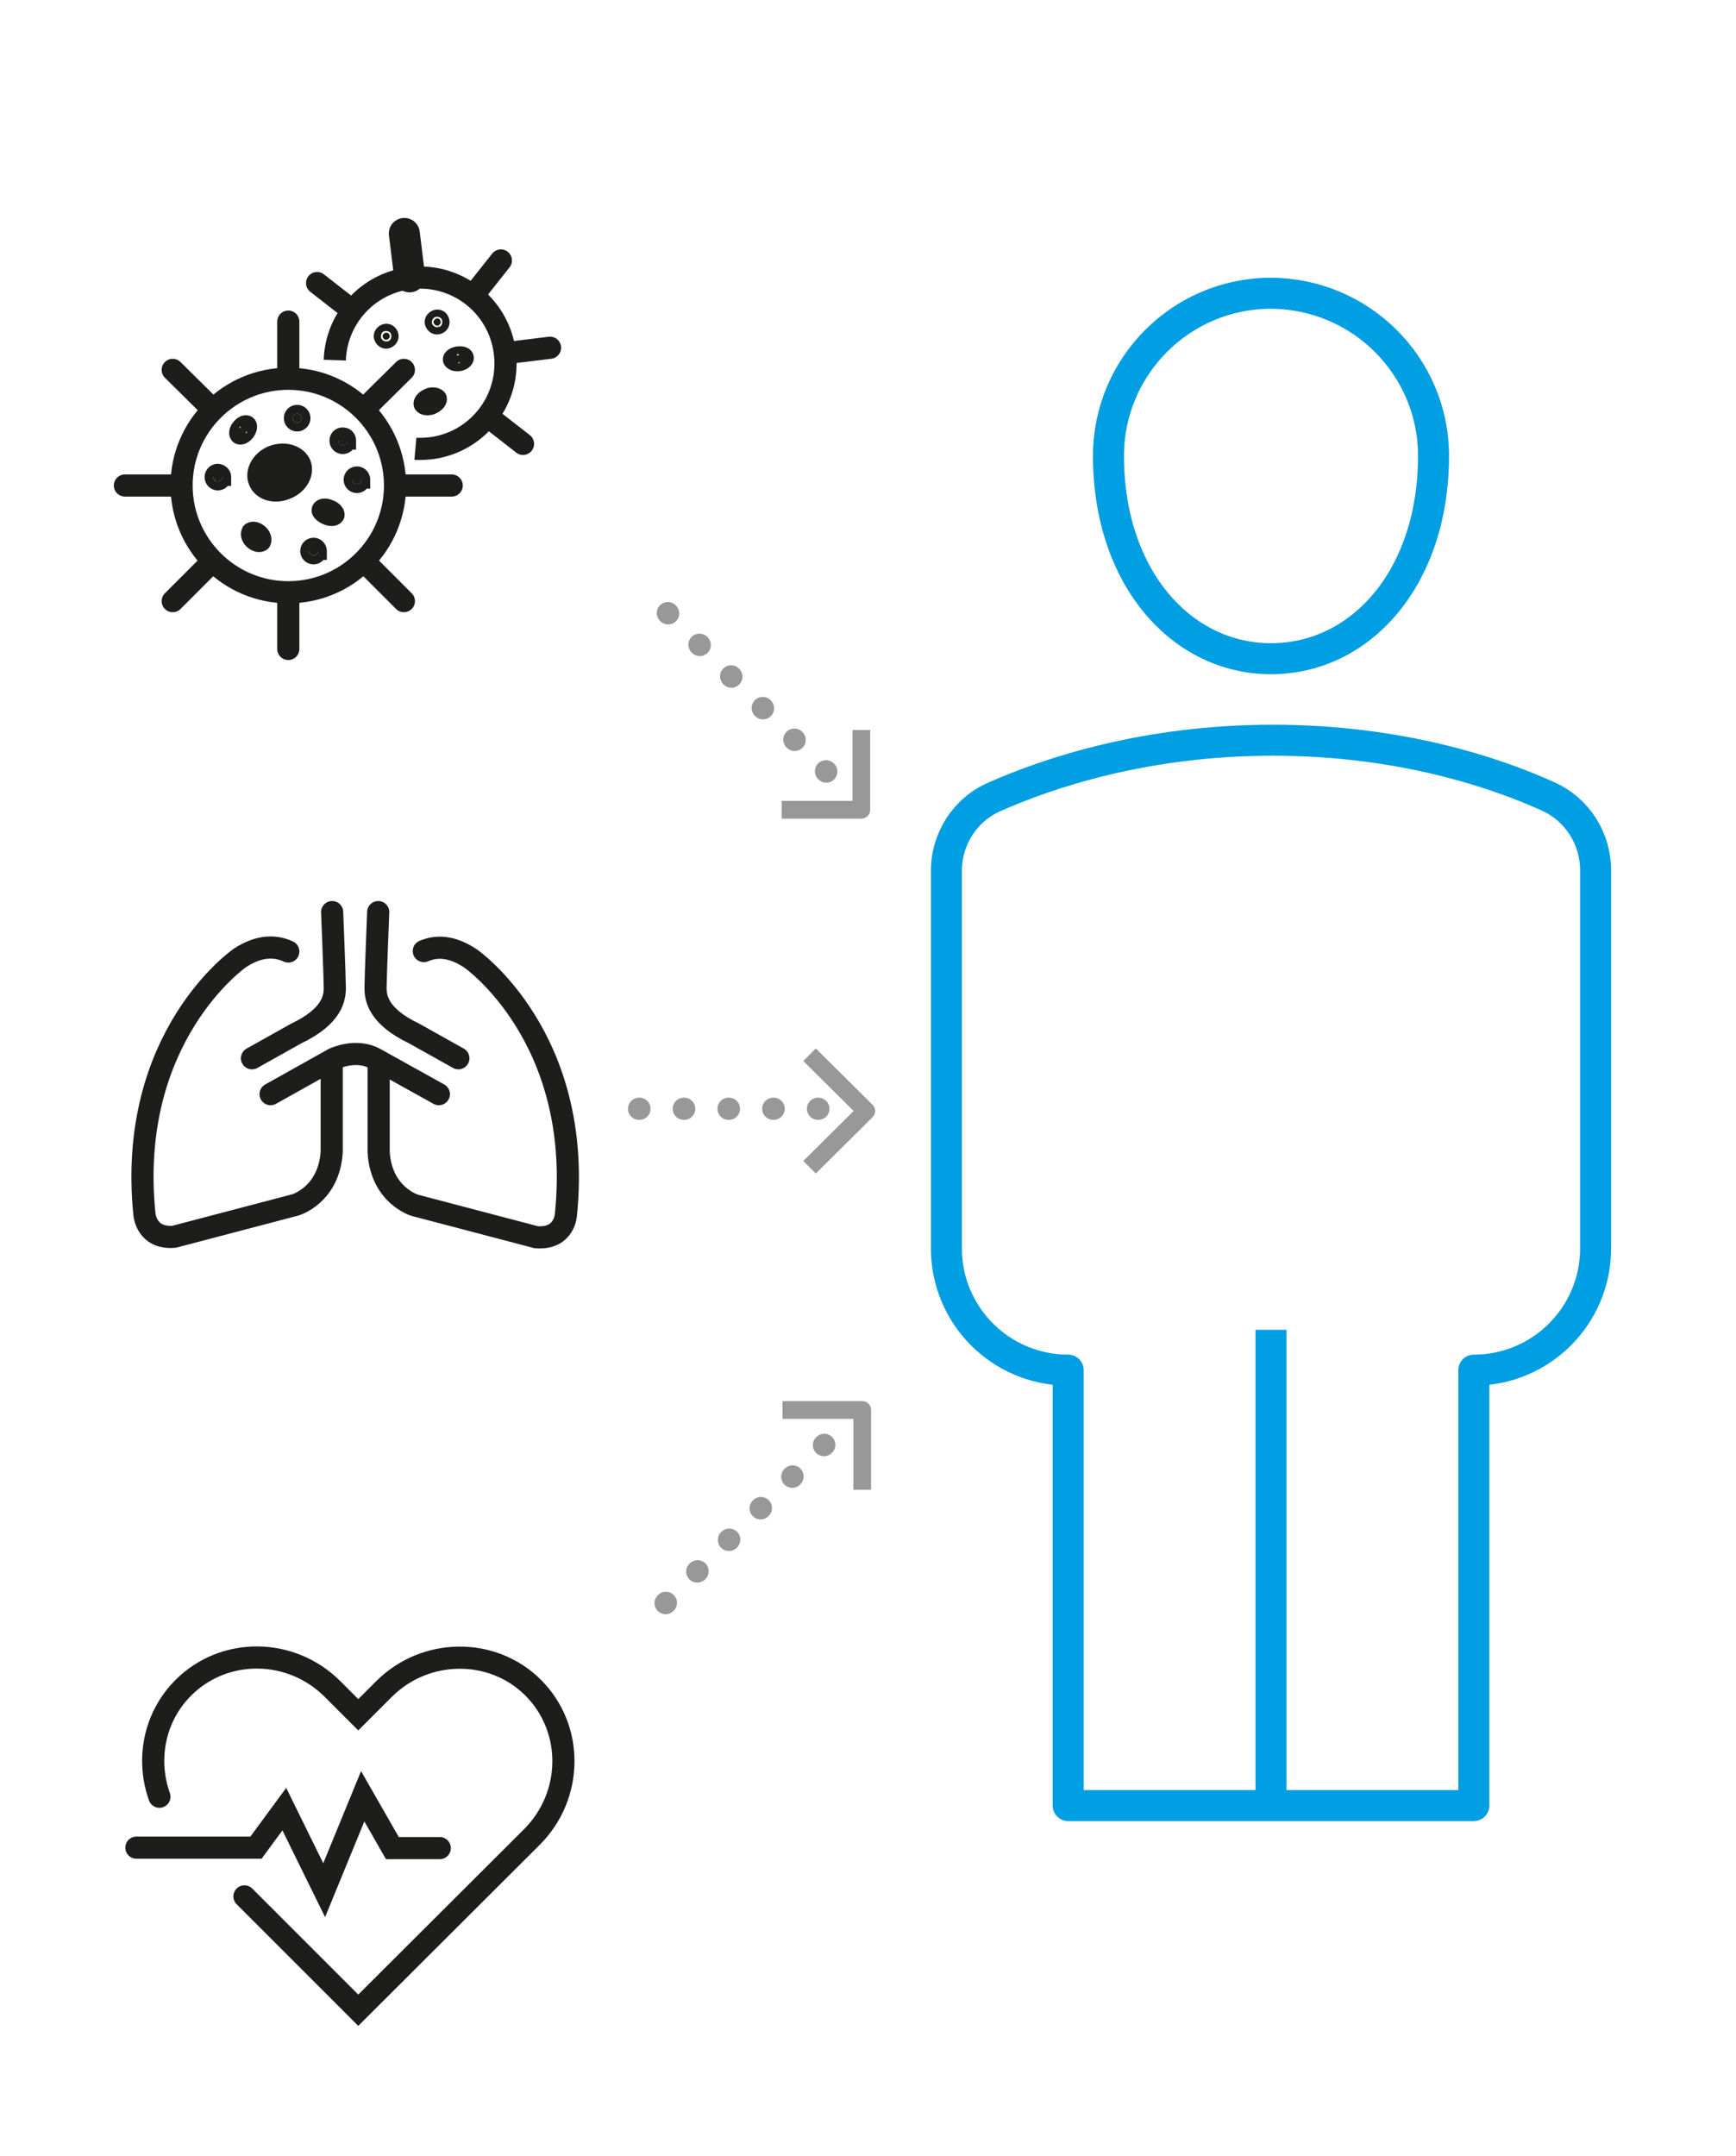
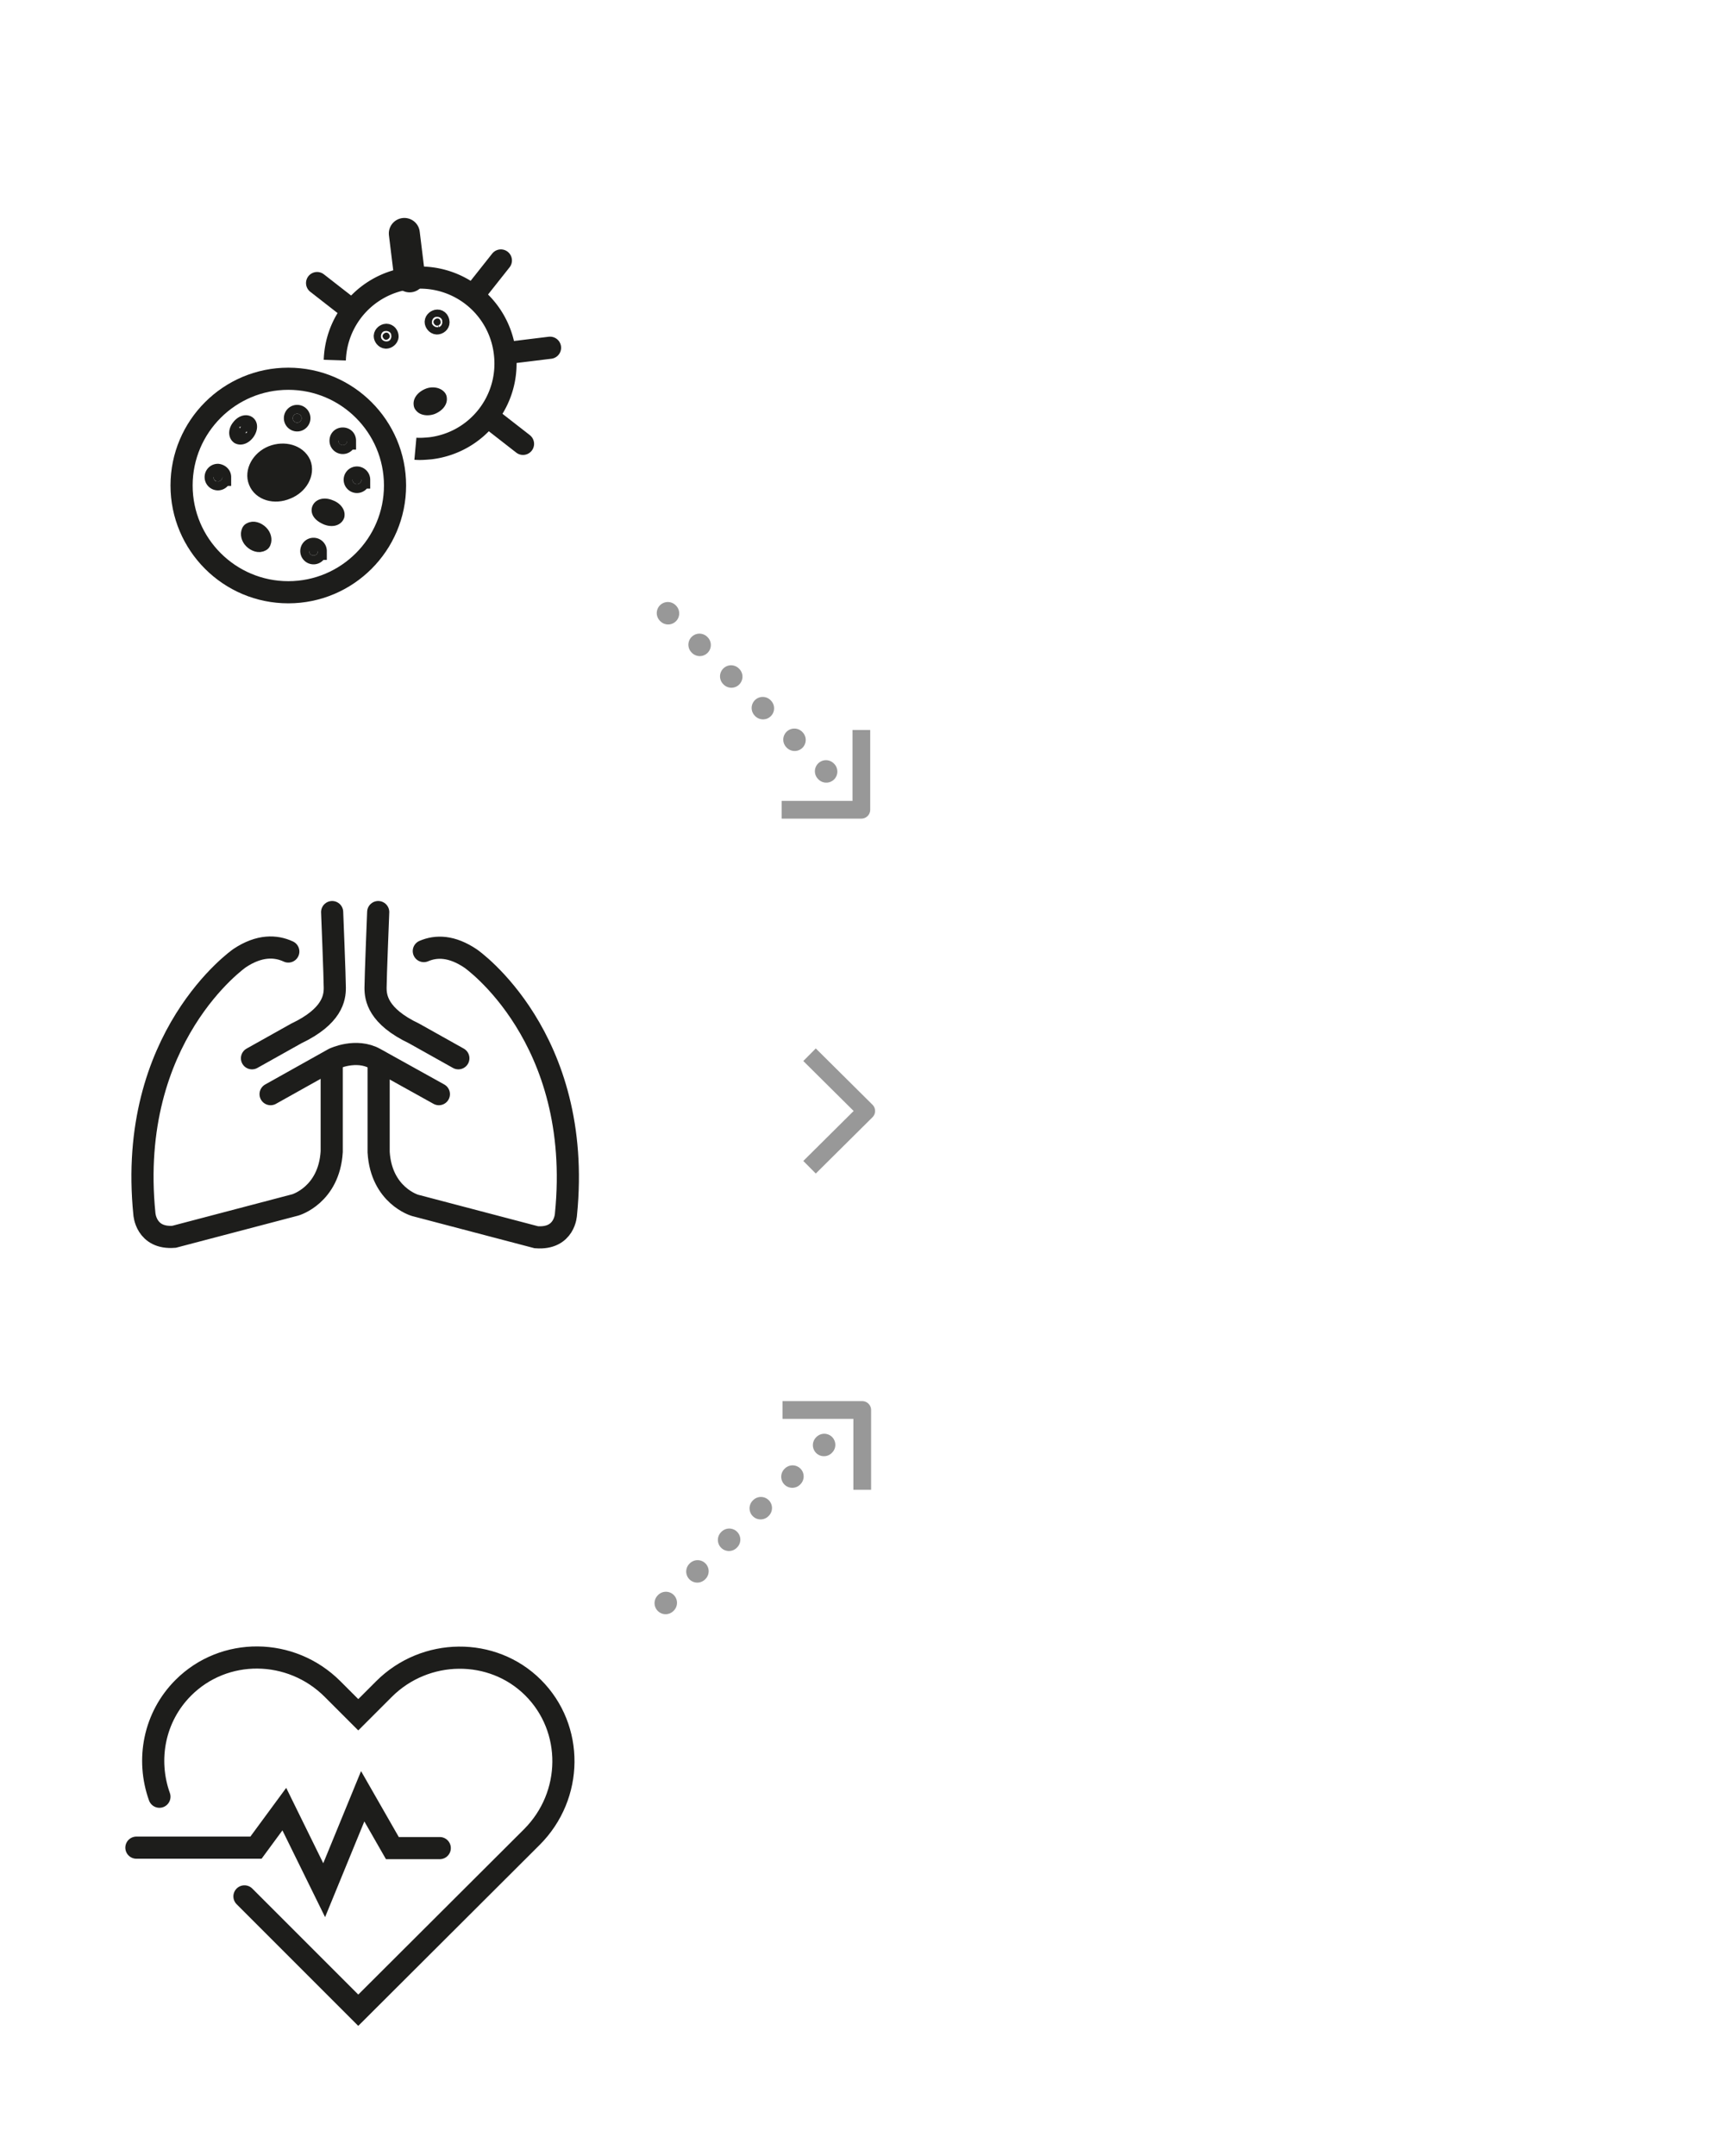
<svg xmlns="http://www.w3.org/2000/svg" viewBox="0 0 392 486.7">
  <style>.st28,.st30{stroke:#1d1d1b;stroke-miterlimit:10}.st28{fill:none;stroke-width:5;stroke-linecap:round}.st30{fill:#1d1d1b;stroke-width:4}.st31,.st32{stroke:#1d1d1b;stroke-width:5}.st31{fill:none;stroke-linejoin:round;stroke-miterlimit:10}.st32{stroke-linecap:round}.st32,.st35,.st36,.st37{fill:none;stroke-linejoin:round;stroke-miterlimit:10}.st35{stroke:#009ee2;stroke-width:7}.st36,.st37{stroke:#989898}.st36{stroke-width:5;stroke-linecap:round;stroke-dasharray:.1,10}.st37{stroke-width:4}</style>
  <g id="Layer_1">
    <path d="M61.1 247l14.3-8s5-2.4 9.3 0l14.4 8M85.4 205.9s-.6 14.9-.6 17.1c0 2.2.5 6.4 8.7 10.3l10 5.6M75 205.9s.6 14.9.6 17.1c0 2.2-.5 6.4-8.7 10.3l-10 5.6" class="st28" />
    <path d="M65.1 214.8c-2.8-1.3-6.5-1.5-11 1.5 0 0-25.5 17.7-21.5 57.7 0 0 .3 5.7 6.7 5.2l27.4-7.2s7.6-2.2 8.2-12v-20.6M95.7 214.7c2.8-1.2 6.3-1.2 10.6 1.7 0 0 25.5 17.7 21.5 57.7 0 0-.2 5.7-6.7 5.2l-27.4-7.2s-7.6-2.2-8.2-12v-20.6" class="st28" />
    <path fill="#1d1d1b" stroke="#1d1d1b" stroke-linejoin="round" stroke-miterlimit="10" stroke-width="4" d="M68.2 104.6c.9 2.2-.6 5-3.4 6.1-2.8 1.2-5.8.3-6.7-2-.9-2.2.6-5 3.3-6.1 2.8-1.1 5.8-.2 6.8 2z" />
    <path d="M59.2 122.3c0 .1-.1.2-.2.2-.4.3-1.3.1-2-.6-.6-.6-.7-1.4-.5-1.8 0-.1.1-.2.2-.2.4-.3 1.3-.1 2 .6.6.6.7 1.4.5 1.8z" class="st30" />
    <path d="M89.2 109.6c0 13.3-10.8 24.1-24.1 24.1S41 122.9 41 109.6s10.8-24.1 24.1-24.1 24.1 10.8 24.1 24.1z" class="st31" />
-     <path d="M65.1 72.6v12.3M65.1 134.2v12.3M102 109.6H89.8M40.4 109.6H28.2M91.2 83.5l-8.7 8.6M47.7 127l-8.7 8.7M39 83.5l8.7 8.6M82.5 127l8.7 8.7" class="st32" />
    <path d="M50.2 107.7a1 1 0 01-2 0c0-.5.4-1 1-1 .6.1 1 .5 1 1zM55.6 97.5c-.5.7-1.2 1-1.6.8-.4-.3-.3-1.1.2-1.7.5-.7 1.2-1 1.6-.8.4.2.3 1-.2 1.7zM68.1 94.4a1 1 0 01-2 0c0-.5.4-1 1-1s1 .5 1 1zM78.4 99.5a1 1 0 01-2 0c0-.6.4-1 1-1s1 .4 1 1zM75.8 116.3c-.2.5-1.1.6-2 .2-.9-.4-1.6-1-1.4-1.5.2-.5 1.1-.6 2-.2.9.3 1.5 1 1.4 1.5zM71.8 124.4a1 1 0 01-2 0c0-.5.4-1 1-1s1 .5 1 1zM81.6 108.3a1 1 0 01-2 0c0-.5.4-1 1-1s1 .5 1 1zM95.5 91.4c-.1-.1-.1-.1-.1-.2-.1-.5.5-1.2 1.5-1.6.8-.3 1.6-.1 1.9.2.1.1.1.1.1.2.1.5-.5 1.2-1.5 1.6-.9.3-1.7.1-1.9-.2z" class="st30" />
    <path d="M75.6 81.3a19.27 19.27 0 0138.4-1.6c1.3 10.6-6.2 20.2-16.8 21.5-1.2.1-2.3.2-3.4.1" class="st31" />
    <path fill="none" stroke="#1d1d1b" stroke-linecap="round" stroke-linejoin="round" stroke-miterlimit="10" stroke-width="7" d="M91.3 52.7l1.2 9.8" />
    <path d="M124.2 78.5l-9.8 1.2" class="st32" />
    <path fill="#1d1d1b" stroke="#1d1d1b" stroke-linecap="round" stroke-linejoin="round" stroke-miterlimit="10" stroke-width="5" d="M113.1 58.8l-6.1 7.7" />
    <g>
      <path d="M71.6 63.9l7.7 6M110.4 94.2l7.7 6" class="st32" />
    </g>
    <g>
      <path d="M99.5 72.6c.1.4-.2.8-.7.9-.4.1-.8-.3-.9-.7-.1-.4.3-.8.7-.9.5-.1.8.2.9.7z" class="st30" />
    </g>
    <g>
      <path d="M88 75.8c.1.4-.3.8-.7.9-.4.1-.8-.3-.9-.7-.1-.4.3-.8.7-.9.4-.1.8.2.9.7z" class="st30" />
    </g>
    <g>
-       <path d="M105 80.8c0 .4-.6.9-1.4 1-.8.1-1.5-.2-1.6-.6-.1-.4.6-.9 1.4-1 .9-.1 1.6.1 1.6.6z" class="st30" />
-     </g>
+       </g>
    <g>
      <path d="M55.2 428.1l25.7 25.7 39.2-39.1c9.4-9.4 9.5-24.5.3-33.7-9.2-9.2-24.4-9-33.7.3l-5.8 5.8-5.8-5.8c-9.4-9.4-24.5-9.5-33.7-.3-6.6 6.6-8.4 16.2-5.4 24.6" class="st28" />
      <path d="M30.8 417.1h27l6.4-8.7 9 18.3 8.7-21.2 6.7 11.7h10.7" class="st28" />
    </g>
    <g>
-       <path d="M287 407.6V300.2M241.2 407.6v-98.3c-15.2 0-27.5-12.3-27.5-27.5v-85.2c0-7.2 4.2-13.8 10.8-16.7 12.2-5.4 34.1-12.8 62.9-12.8 28.7 0 50.3 7.3 62.2 12.7 6.6 3 10.7 9.5 10.7 16.7v85.3c0 15.2-12.3 27.5-27.5 27.5v98.3h-91.6zM323.7 102.9c0 27.5-16.4 45.8-36.7 45.8-20.2 0-36.7-18.3-36.7-45.8 0-20.2 16.4-36.7 36.7-36.7 20.3.1 36.7 16.5 36.7 36.7z" class="st35" />
-     </g>
-     <path d="M144.3 250.3h41" class="st36" />
+       </g>
    <path d="M182.8 238.1l12.8 12.7-12.8 12.7" class="st37" />
    <path d="M150.8 138.4l41.7 41.7" class="st36" />
    <path d="M194.5 164.8v18h-18" class="st37" />
    <path d="M150.3 361.9l41.8-41.7" class="st36" />
    <path d="M176.7 318.3h18v18" class="st37" />
  </g>
</svg>